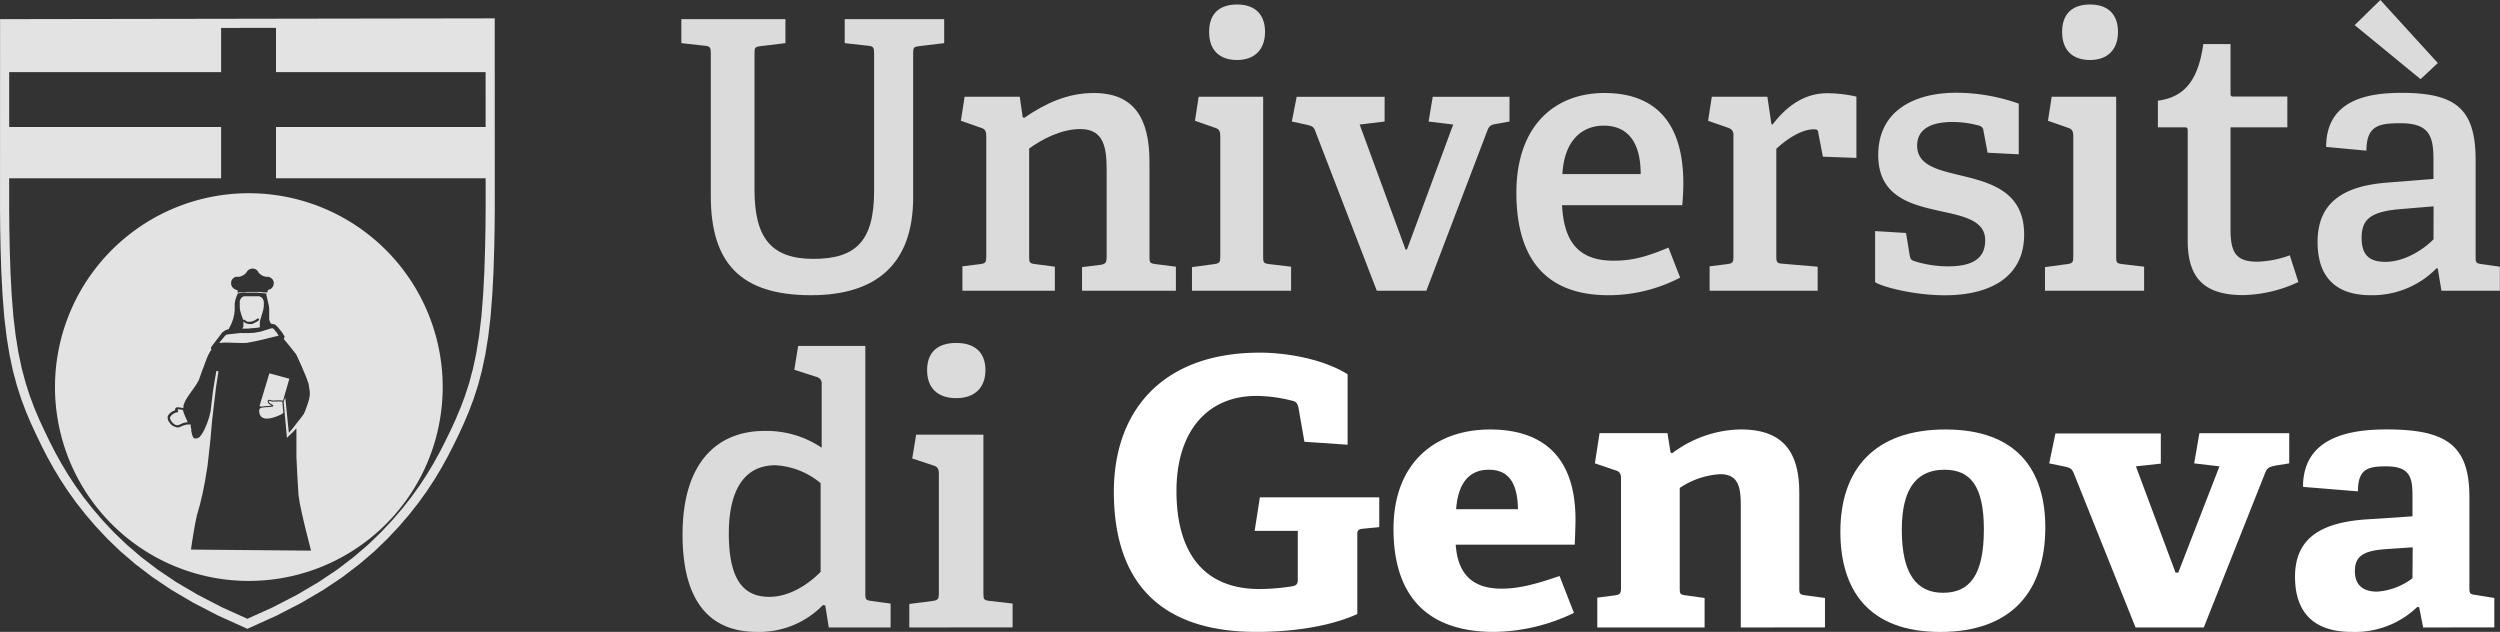
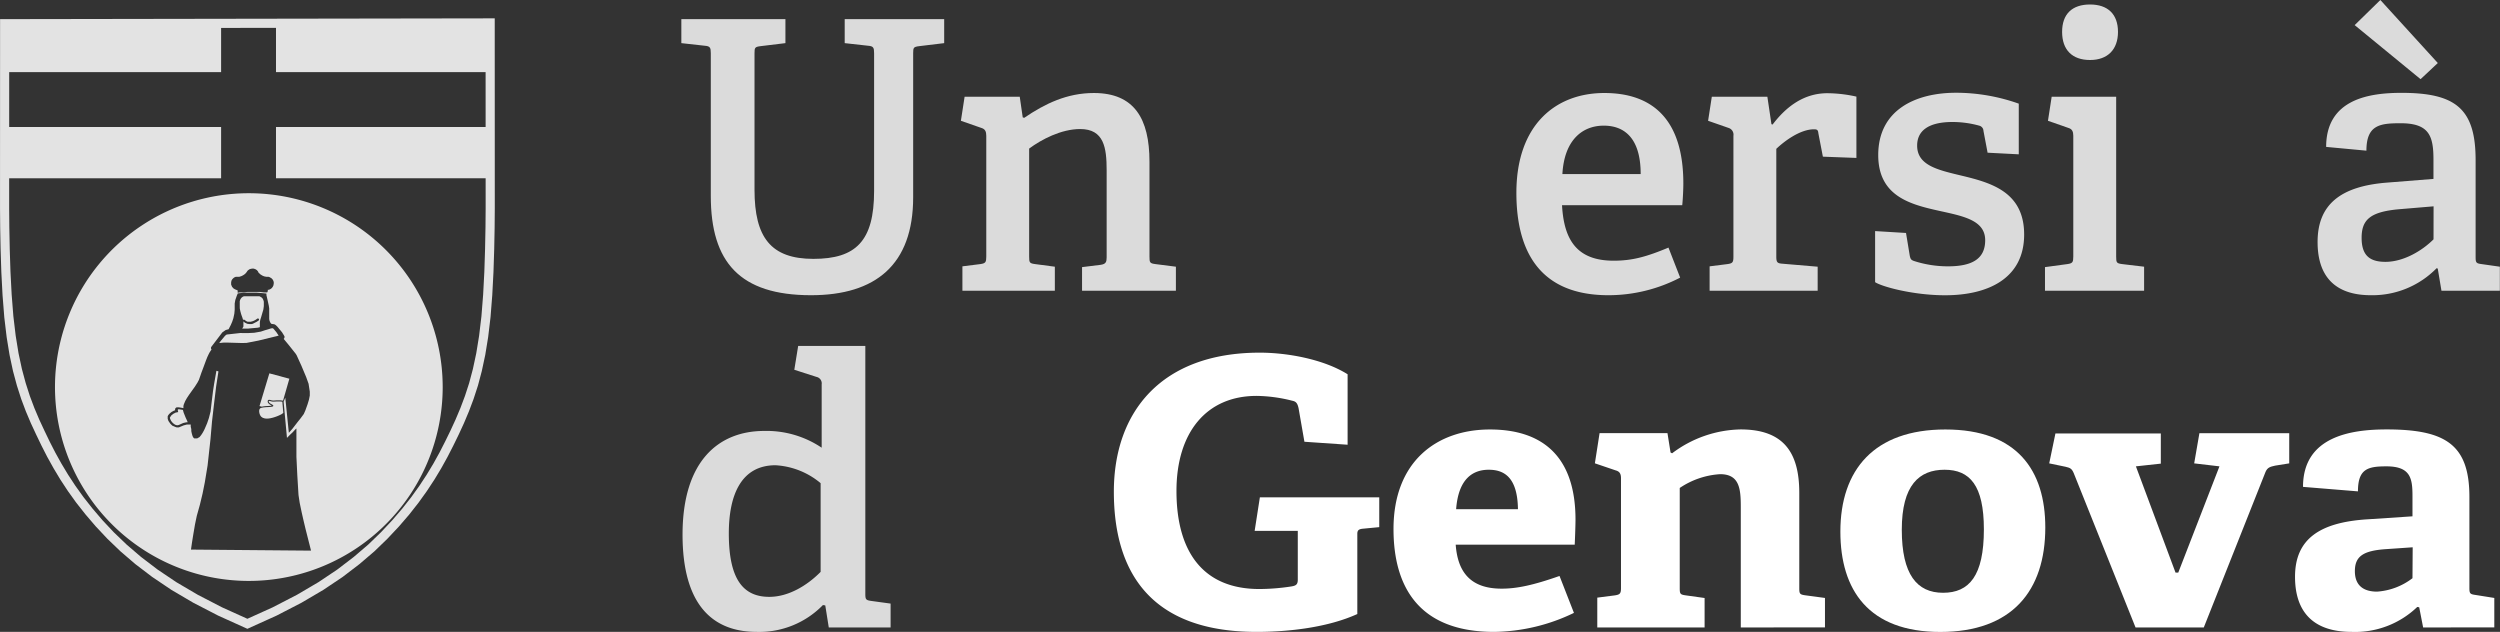
<svg xmlns="http://www.w3.org/2000/svg" viewBox="0 0 478.72 121">
  <rect x="0" y="0" width="478.72" height="121" fill="#333333" stroke="none" />
  <defs>
    <style>.cls-1,.cls-3{fill:none;}.cls-2{fill:#e3e3e3;}.cls-3{stroke:#e3e3e3;stroke-miterlimit:10;stroke-width:1.75px;}.cls-4{fill:#dbdbdb;}.cls-5{fill:#fff;}</style>
  </defs>
  <title>loghi UniGe RGB 1.0</title>
  <g id="Layer_1" data-name="Layer 1">
    <rect class="cls-1" x="0.9" y="4" width="93.39" height="30.14" />
    <rect class="cls-2" x="52.85" y="4.53" width="41.46" height="9.28" />
    <polygon class="cls-2" points="0.89 34.14 42.34 34.14 42.34 24.32 0.9 24.32 0.9 13.81 42.34 13.81 42.34 4.54 0.89 4.54 0.89 34.14" />
    <polygon class="cls-2" points="52.85 24.32 52.85 34.14 94.31 34.14 94.31 13.81 94.29 24.32 52.85 24.32" />
    <rect class="cls-2" x="42.34" y="4" width="10.51" height="0.54" />
    <path class="cls-1" d="M94.3,34.82v-.68H.9V39.6l0,3.61L1,47.33l.14,4.38.23,4.4.33,4.19.45,3.79.55,3.39.65,3,.74,2.77.82,2.53.89,2.35.94,2.23,1,2.16,1,2.13,1.1,2.14L11,89l1.29,2.15,1.43,2.17,1.58,2.2,1.76,2.23,2,2.29,2.19,2.34,2.48,2.38,2.81,2.42,3.21,2.44L33.4,112l4.16,2.45,4.71,2.43,5.32,2.41,5.33-2.41,4.71-2.43L61.79,112l3.65-2.45,3.2-2.44,2.82-2.42,2.47-2.38,2.2-2.34,2-2.29,1.76-2.23,1.58-2.2,1.42-2.17L84.15,89l1.18-2.13,1.1-2.14,1-2.13,1-2.16,1-2.23.89-2.35.81-2.53.74-2.77.66-3,.55-3.39.44-3.79.33-4.19.23-4.4.15-4.38.08-4.12,0-3.61V34.82ZM47.59,108.54A35.38,35.38,0,1,1,83,73.17,35.37,35.37,0,0,1,47.59,108.54Z" />
    <polygon class="cls-3" points="93.86 4.39 93.87 37.08 93.87 39.96 93.84 43.57 93.76 47.68 93.62 52.06 93.39 56.46 93.06 60.64 92.61 64.42 92.06 67.8 91.41 70.84 90.68 73.59 89.86 76.11 88.98 78.45 88.04 80.68 87.05 82.83 86.01 84.96 84.92 87.09 83.74 89.22 82.45 91.36 81.03 93.52 79.46 95.71 77.71 97.94 75.75 100.22 73.56 102.55 71.1 104.93 68.29 107.33 65.1 109.77 61.46 112.21 57.31 114.65 52.61 117.08 47.37 119.45 42.15 117.09 37.45 114.66 33.3 112.22 29.66 109.77 26.47 107.34 23.66 104.93 21.19 102.56 19 100.23 17.05 97.95 15.29 95.72 13.72 93.53 12.3 91.37 11.01 89.22 9.83 87.1 8.74 84.97 7.71 82.83 6.71 80.68 5.77 78.46 4.89 76.12 4.08 73.6 3.34 70.85 2.69 67.81 2.14 64.43 1.69 60.65 1.36 56.46 1.13 52.06 0.99 47.69 0.91 43.57 0.88 39.96 0.88 37.09 0.89 4.54 93.86 4.39" />
    <polygon class="cls-2" points="51.58 71.49 55.41 72.52 54.2 76.72 53.7 76.66 52.94 76.66 52.53 76.69 52.27 76.7 52.08 76.67 51.92 76.64 51.76 76.59 51.66 76.57 51.54 76.56 51.37 76.59 51.26 76.76 51.26 76.95 51.3 77.08 51.36 77.18 51.42 77.25 51.53 77.35 51.66 77.45 52.03 77.67 52.03 77.67 51.99 77.68 51.69 77.72 51.33 77.74 50.91 77.76 50.53 77.8 50.12 77.87 49.69 77.76 51.58 71.49" />
    <polygon class="cls-2" points="49.65 78.49 49.68 78.39 49.73 78.3 49.8 78.22 49.89 78.15 50.11 78.08 50.41 78.02 50.62 78 50.92 77.97 51.34 77.95 51.71 77.93 52.02 77.89 52.16 77.86 52.25 77.82 52.27 77.8 52.32 77.76 52.34 77.72 52.34 77.67 52.31 77.61 52.25 77.56 52.14 77.48 51.78 77.28 51.66 77.19 51.58 77.11 51.53 77.06 51.49 76.99 51.47 76.92 51.47 76.83 51.5 76.78 51.55 76.77 51.63 76.78 51.71 76.8 51.88 76.84 52.04 76.88 52.26 76.91 52.54 76.9 52.94 76.88 53.69 76.88 53.87 76.9 54.06 76.92 54.25 79.06 54.09 79.19 53.9 79.32 53.73 79.41 53.41 79.56 53.15 79.67 52.89 79.77 52.54 79.89 52.2 79.99 51.77 80.09 51.44 80.14 51.08 80.16 50.72 80.13 50.33 80.01 50.06 79.83 49.89 79.64 49.74 79.33 49.68 79.13 49.63 78.86 49.63 78.61 49.65 78.49" />
    <polygon class="cls-2" points="52.32 62.9 52.23 62.86 52.19 62.86 52.12 62.86 51.92 62.88 50.66 63.26 49.94 63.5 48.68 63.72 47.51 63.78 45.99 63.77 43.4 64.06 43.1 64.29 42.27 65.28 41.98 65.69 42.84 65.6 43.45 65.6 46.19 65.68 47.17 65.67 49.48 65.22 53.36 64.27 52.91 63.59 52.32 62.9" />
    <path class="cls-2" d="M45.92,59.08l.1.5.14.52.11.33.16.44.11.38,0,.15a.2.2,0,0,1,0-.13.22.22,0,0,1,.31,0l.32.23.24.11.13,0,.21,0h.26l.43-.12.21-.09.31-.17.3-.21a.22.22,0,0,1,.31.06.21.21,0,0,1-.06.3l-.33.22-.58.3L48.4,62l-.27.06-.33,0L47.34,62,47,61.83l-.05,0-.28-.23a.17.17,0,0,1-.06-.11l0,.2v.49l0,.35-.23.39H47.5l1.86-.17.4-.1,0-.1,0-.25V62l0-.34.09-.45.16-.5.42-1.44.09-.64,0-.45,0-.4-.07-.27-.14-.31L50.14,57,50,56.91l-.14-.09-.19-.09-.16,0-.2,0h-.19l-.28,0-.31,0H47.48l-.21,0h-.21l-.24,0-.11,0-.13.05-.11.06-.09.06-.09.07-.07.08-.09.11-.07.11-.09.2-.06.21,0,.26,0,.22,0,.5Z" />
    <path class="cls-2" d="M47.65,37A37.12,37.12,0,1,0,84.77,74.11,37.12,37.12,0,0,0,47.65,37ZM44.32,53.75l.14-.25.21-.23.22-.16.28-.11.25,0,.41,0,.38-.12.31-.15.28-.18.23-.2.18-.22.2-.29.06-.06.26-.19.17-.08.39-.08.28,0,.35.12.25.16.17.18.14.22,0,.07.4.37.34.21.22.1.23.08L51,53l.4,0,.22.07.36.21.2.2.17.3.07.25,0,.25-.06.36-.12.26-.17.23-.18.16-.23.13-.21.07-.17,0,0,0v.22l-.05.17-.06.11-.11,0-.56,0-.72-.09-.57,0H47.39l-.84.09-.66,0-.3.06-.08,0,0,0,0-.09,0-.12,0-.23L45,55.4l-.3-.18-.26-.3-.18-.42v-.43Zm-7.75,51.49.2-1.39.23-1.43.34-2,.34-1.63.6-2.15.51-2.13.43-2.15.53-3.22.55-5,.3-3.46L41,77.22,41.39,74l.44-2.88L41.44,71,41,73.51l-.21,1.37-.28,2.28-.19,1.64L40,80.05l-.34,1-.46,1.07-.18.37-.26.46-.24.36-.23.29-.18.17L38,83.8l-.12.08-.12.07-.17,0-.13,0-.15,0-.12,0-.11-.1-.08-.1-.1-.18-.05-.13-.14-.5-.08-.4,0-.37-.11-.47v-.3l0-.1-.28,0-.48,0-.6.16-.91.38-.18,0-.25,0-.29-.1-.2-.09L33,81.51l-.36-.35-.32-.45-.09-.16-.05-.15-.07-.2,0-.22,0-.2,0-.07.12-.23.21-.25.39-.33.43-.24.27-.1h0l0-.25.09-.17.19-.14.14,0,.15,0h.15l.39.06.48.09V78l0-.26.08-.31.27-.64.31-.55.43-.65.49-.69.61-.85.51-.8.27-.51.48-1.38L39,70.22,39.45,69l.25-.63.25-.53.17-.33.23-.36.16-.21,0,0a.44.44,0,0,1,0-.58l2.06-2.71.64-.45.57-.16L44,62.6l.19-.36.27-.63.22-.65.19-.89.07-.76v-.5l0-.68.12-.69.28-.8.19-.46.65-.07.68-.07.64,0h1.61l1.13.09.78.08,0,.31.23,1,.22,1,.08.53,0,.32V60l0,.2,0,.24,0,.21v.44l.05.29.1.26.12.22.18.17h.06l.45.06.17.08.15.11.27.26L54,63.62l.44.71a.42.42,0,0,1,0,.39.35.35,0,0,1-.12.17l1,1.21,1.28,1.61.2.31.91,2,.92,2.19.46,1.28L59.32,75v.74l-.16.8-.27.89-.42,1.17-.3.68-.63.85-.58.72L56,82.1l-.69.78-.68-6.74-.32.78.64,6.93.6-.61.46-.43.54-.58.21-.18v.66l0,1.88,0,2.88L56.93,91l.23,3.78.23,1.52.38,1.82.32,1.41.42,1.77,1.05,4.14Z" />
    <polygon class="cls-2" points="35.56 79.99 35.17 79.02 35.02 78.49 34.22 78.36 34.06 78.42 34.04 78.49 34.07 78.68 34.12 78.91 33.63 79.01 33.15 79.26 32.82 79.53 32.54 79.94 32.54 79.96 32.54 80 32.57 80.18 32.77 80.61 33.1 81.01 33.46 81.28 33.6 81.35 33.82 81.42 33.98 81.43 34.21 81.39 35.08 81 35.6 80.88 35.94 80.85 35.79 80.48 35.56 79.99" />
  </g>
  <g id="Layer_2" data-name="Layer 2">
    <path class="cls-4" d="M167.38,10.2c0-1.08-.14-1.36-1.14-1.44l-4.49-.5V3.66H180.8v4.6L176,8.84c-1.07.14-1.14.28-1.14,1.36V37.78c0,12.93-7.21,18.75-19.56,18.75-13.63,0-19.19-6.32-19.19-19V10.2c0-1.08-.14-1.36-1.14-1.44l-4.5-.5V3.66H150.4v4.6l-4.78.58c-1.07.14-1.14.28-1.14,1.36V36.35c0,9.12,3.14,13.22,11.27,13.22s11.63-3.38,11.63-13Z" />
    <path class="cls-4" d="M207.2,55.67V51.15l3.57-.44c1-.14,1.14-.57,1.14-1.43V32.61c0-4.31-.5-7.9-5.07-7.9-3.64,0-7.42,2-9.77,3.74V49.13c0,1.15.07,1.3,1.14,1.44l3.78.5v4.6h-17.7V51l3.43-.43c1-.14,1.14-.36,1.14-1.44V26c0-.79-.21-1.29-.93-1.5L184,23.13l.71-4.6h10.56l.57,3.95.29.08c4-2.73,8.21-4.75,13.34-4.75,7.71,0,10.64,4.89,10.64,13.15V49.13c0,1.15.07,1.3,1.14,1.44l3.92.5v4.6Z" />
-     <path class="cls-4" d="M228.25,55.67V51.15l4.28-.58c1-.14,1.14-.36,1.14-1.44V26c0-.79-.21-1.29-.92-1.5l-3.93-1.37.71-4.6h12.35v30.6c0,1.15.07,1.3,1.14,1.44l4.21.5v4.6Zm8.63-44.18c-3.42,0-5.35-1.94-5.35-5.38S233.46.86,236.88.86s5.36,1.87,5.36,5.25S240.24,11.49,236.88,11.49Z" />
-     <path class="cls-4" d="M263.64,55.67,251.87,25.14c-.29-.86-.64-1-1.5-1.22l-3-.65.93-4.74h16.84v4.74l-4.78.58,8.78,23.92h.28l8.85-23.92-4.71-.58.79-4.74h14.7v4.74l-2.43.44c-.93.14-1.43.28-1.78,1.22L273.13,55.67Z" />
    <path class="cls-4" d="M321.73,53.16A29.73,29.73,0,0,1,308,56.53c-13.27,0-17.63-8.55-17.63-19.61,0-13,7.5-19.11,16.84-19.11,9,0,15.13,4.82,15.13,17.32,0,.93-.07,2.8-.21,4.16H299.11C299.47,46,302,49.92,309,49.92c3.49,0,6.2-.71,10.49-2.51Zm-7.56-19.83c0-7-3.22-9.27-7.07-9.27-4.07,0-7.56,2.73-7.92,9.27Z" />
    <path class="cls-4" d="M327.37,55.67V51l3.42-.43c1-.14,1.14-.36,1.14-1.44V26a1.35,1.35,0,0,0-.92-1.5l-3.93-1.37.71-4.6h10.64l.78,5.25.22.07c2.35-3.09,5.7-6,10.49-6a26.18,26.18,0,0,1,5.56.65V30.24L349.06,30l-.86-4.45c-.07-.65-.21-.79-.85-.79-2.71,0-5.78,2.37-7.21,3.74V49.06c0,1.15.14,1.37,1.21,1.44l6.71.57v4.6Z" />
    <path class="cls-4" d="M380.6,29.24l-.79-4.17a1.06,1.06,0,0,0-.78-1,19.3,19.3,0,0,0-5.14-.71c-4.57,0-6.78,1.65-6.78,4.52,0,3.81,4,4.67,8.49,5.75,5.64,1.36,12,3.09,12,11.28,0,8.47-7,11.63-15.13,11.63-6.13,0-12.13-1.65-13.41-2.51V44.25l5.92.36.72,4.38c.14.58.21.79.85,1A21.1,21.1,0,0,0,373,51c4.43,0,7.14-1.29,7.14-5,0-4-4.57-4.67-9.35-5.75-5.42-1.22-11.13-2.95-11.13-10.56,0-8.69,7.21-11.93,14.91-11.93a36,36,0,0,1,12,2.09v9.7Z" />
    <path class="cls-4" d="M391.59,55.67V51.15l4.28-.58c1-.14,1.14-.36,1.14-1.44V26c0-.79-.21-1.29-.93-1.5l-3.92-1.37.71-4.6h12.35v30.6c0,1.15.07,1.3,1.14,1.44l4.21.5v4.6Zm8.63-44.18c-3.42,0-5.35-1.94-5.35-5.38S396.8.86,400.22.86s5.35,1.87,5.35,5.25S403.58,11.49,400.22,11.49Z" />
-     <path class="cls-4" d="M440.11,54a26.09,26.09,0,0,1-10.56,2.51c-7.49,0-10.63-3.3-10.63-10.41v-21c0-.43,0-.72-.57-.72h-5.14v-5.1c5.56-.72,7.78-4.52,8.7-10.84h5.21v9.33c0,.51,0,.72.57.72H438v5.89H427.12V44c0,4.46,1.15,6.11,5.14,6.11a19.7,19.7,0,0,0,6.21-1.22Z" />
    <path class="cls-4" d="M467.51,55.67l-.71-4.24-.22-.07A17.18,17.18,0,0,1,454,56.53c-9,0-10.21-6.17-10.21-10.2,0-7.18,4.42-10.63,13.13-11.35l9.06-.72V30.6c0-4.52-.78-7-6.28-7-3.92,0-6.56.29-6.56,5.25l-7.71-.72c0-9.2,8.35-10.35,14.42-10.35,10.34,0,14.2,3,14.2,12.86V49.13c0,1.15.07,1.3,1.14,1.44l3.5.5v4.6Zm-4-40.51L450.89,4.81,455.81,0l11,12.07ZM466,39.51l-6.78.57c-5.35.51-7,2-7,5.46s1.64,4.6,4.57,4.6c3.49,0,7.06-2.16,9.2-4.31Z" />
    <path class="cls-4" d="M158.7,120.15l-.67-4.22-.45-.07A17,17,0,0,1,144.92,121c-8.56,0-14.22-5.28-14.22-18.63,0-14.21,7-19.85,15.64-19.85a18.9,18.9,0,0,1,11,3.21V73.6a1.27,1.27,0,0,0-1-1.43l-4.24-1.36.74-4.57H165.7v47.41c0,1.14.08,1.28,1.19,1.43l3.65.5v4.57Zm-1.56-27.63a14.71,14.71,0,0,0-8.64-3.43c-6.41,0-8.94,5.43-8.94,13.07,0,8.78,2.76,12.13,7.75,12.13,3.65,0,7.22-2.14,9.83-4.78Z" />
-     <path class="cls-4" d="M174.12,120.15v-4.5l4.47-.57c1-.15,1.19-.36,1.19-1.43v-23c0-.79-.23-1.28-1-1.5l-4.1-1.36.75-4.56h12.88v30.41c0,1.14.08,1.28,1.19,1.43l4.4.5v4.57Zm9-43.91c-3.58,0-5.59-1.93-5.59-5.36s2-5.21,5.59-5.21,5.58,1.86,5.58,5.21S186.63,76.24,183.13,76.24Z" />
    <path class="cls-5" d="M261.1,101.23c-.89.07-1.19.28-1.19,1v15.35c-5.66,2.57-13.11,3.42-19.29,3.42-20.33,0-27.33-11.49-27.33-26.84s9.16-26.63,27.93-26.63c5.36,0,12.28,1.28,16.83,4.14V85.16l-8.27-.57-1.12-6.42c-.22-1-.52-1.29-1.19-1.43a28.71,28.71,0,0,0-6.85-.93c-9.61,0-15.34,7-15.34,18.21,0,11.78,5.21,18.77,15.86,18.77a40.92,40.92,0,0,0,6.18-.5c.82-.14,1.19-.35,1.19-1.28v-9.35h-8.26l1-6.43h22.86v5.71Z" />
    <path class="cls-5" d="M301.39,117.36A36,36,0,0,1,286.12,121c-14.37,0-19.28-8.56-19.28-19.7,0-12.92,8.26-19.06,18.46-19.06,9.83,0,16.39,4.92,16.39,17.27,0,.86-.08,3.36-.15,4.79H278.75c.37,5.07,2.68,8.42,8.79,8.42,2.9,0,6-.64,11.09-2.43ZM290.67,97.51c-.08-6-2.54-7.56-5.59-7.56s-5.81,1.71-6.25,7.56Z" />
    <path class="cls-5" d="M333.34,120.15V97.09c0-3.43-.22-6.29-3.95-6.29a15.44,15.44,0,0,0-7.74,2.64v19.14c0,1.14.07,1.28,1.19,1.43l3.57.5v5.64H305.86v-5.71l3.35-.43c1-.15,1.19-.36,1.19-1.43v-21c0-.79-.22-1.29-1-1.5l-4-1.36.9-5.78h13l.59,3.71.3.15a22.4,22.4,0,0,1,13.11-4.57c8.12,0,11.24,4.28,11.24,12.13v18.21c0,1.14.08,1.28,1.2,1.43l3.72.5v5.64Z" />
    <path class="cls-5" d="M352.41,101.8c0-11.85,6.47-19.56,20.1-19.56,13.78,0,19.14,7.85,19.14,18.77,0,12.14-6.4,20-20.11,20S352.41,113,352.41,101.8Zm27.48-.43c0-8.43-2.69-11.42-7.53-11.42s-8.19,2.92-8.19,11.49,2.91,12.07,7.9,12.07S379.89,110.29,379.89,101.37Z" />
    <path class="cls-5" d="M408.93,120.15,397.09,90.59c-.37-.86-.67-1-1.56-1.21l-3.13-.65L393.59,83h20.18v5.78L409,89.3l7.59,20.35h.52L425,89.3l-4.84-.57,1-5.78h17.2v5.78l-2.68.43c-1,.22-1.49.36-1.86,1.21L422,120.15Z" />
    <path class="cls-5" d="M464,120.15l-.75-3.86-.37-.07A17.17,17.17,0,0,1,450.34,121c-9.38,0-10.87-6.14-10.87-10.56,0-7.14,4.61-10.43,13.92-11l8.57-.57V94.94c0-3.35-.38-5.64-5-5.64-3.58,0-5.44.5-5.44,4.79L441,93.23c0-9.64,9.16-11,16-11,11.32,0,15.86,2.92,15.86,12.92v17.35c0,1.14.08,1.28,1.2,1.43l3.57.57v5.64Zm-2-15.35-5.07.35c-4.39.29-6,1.36-6,4.22s1.79,3.92,4.25,3.92a12.53,12.53,0,0,0,6.78-2.57Z" />
  </g>
</svg>